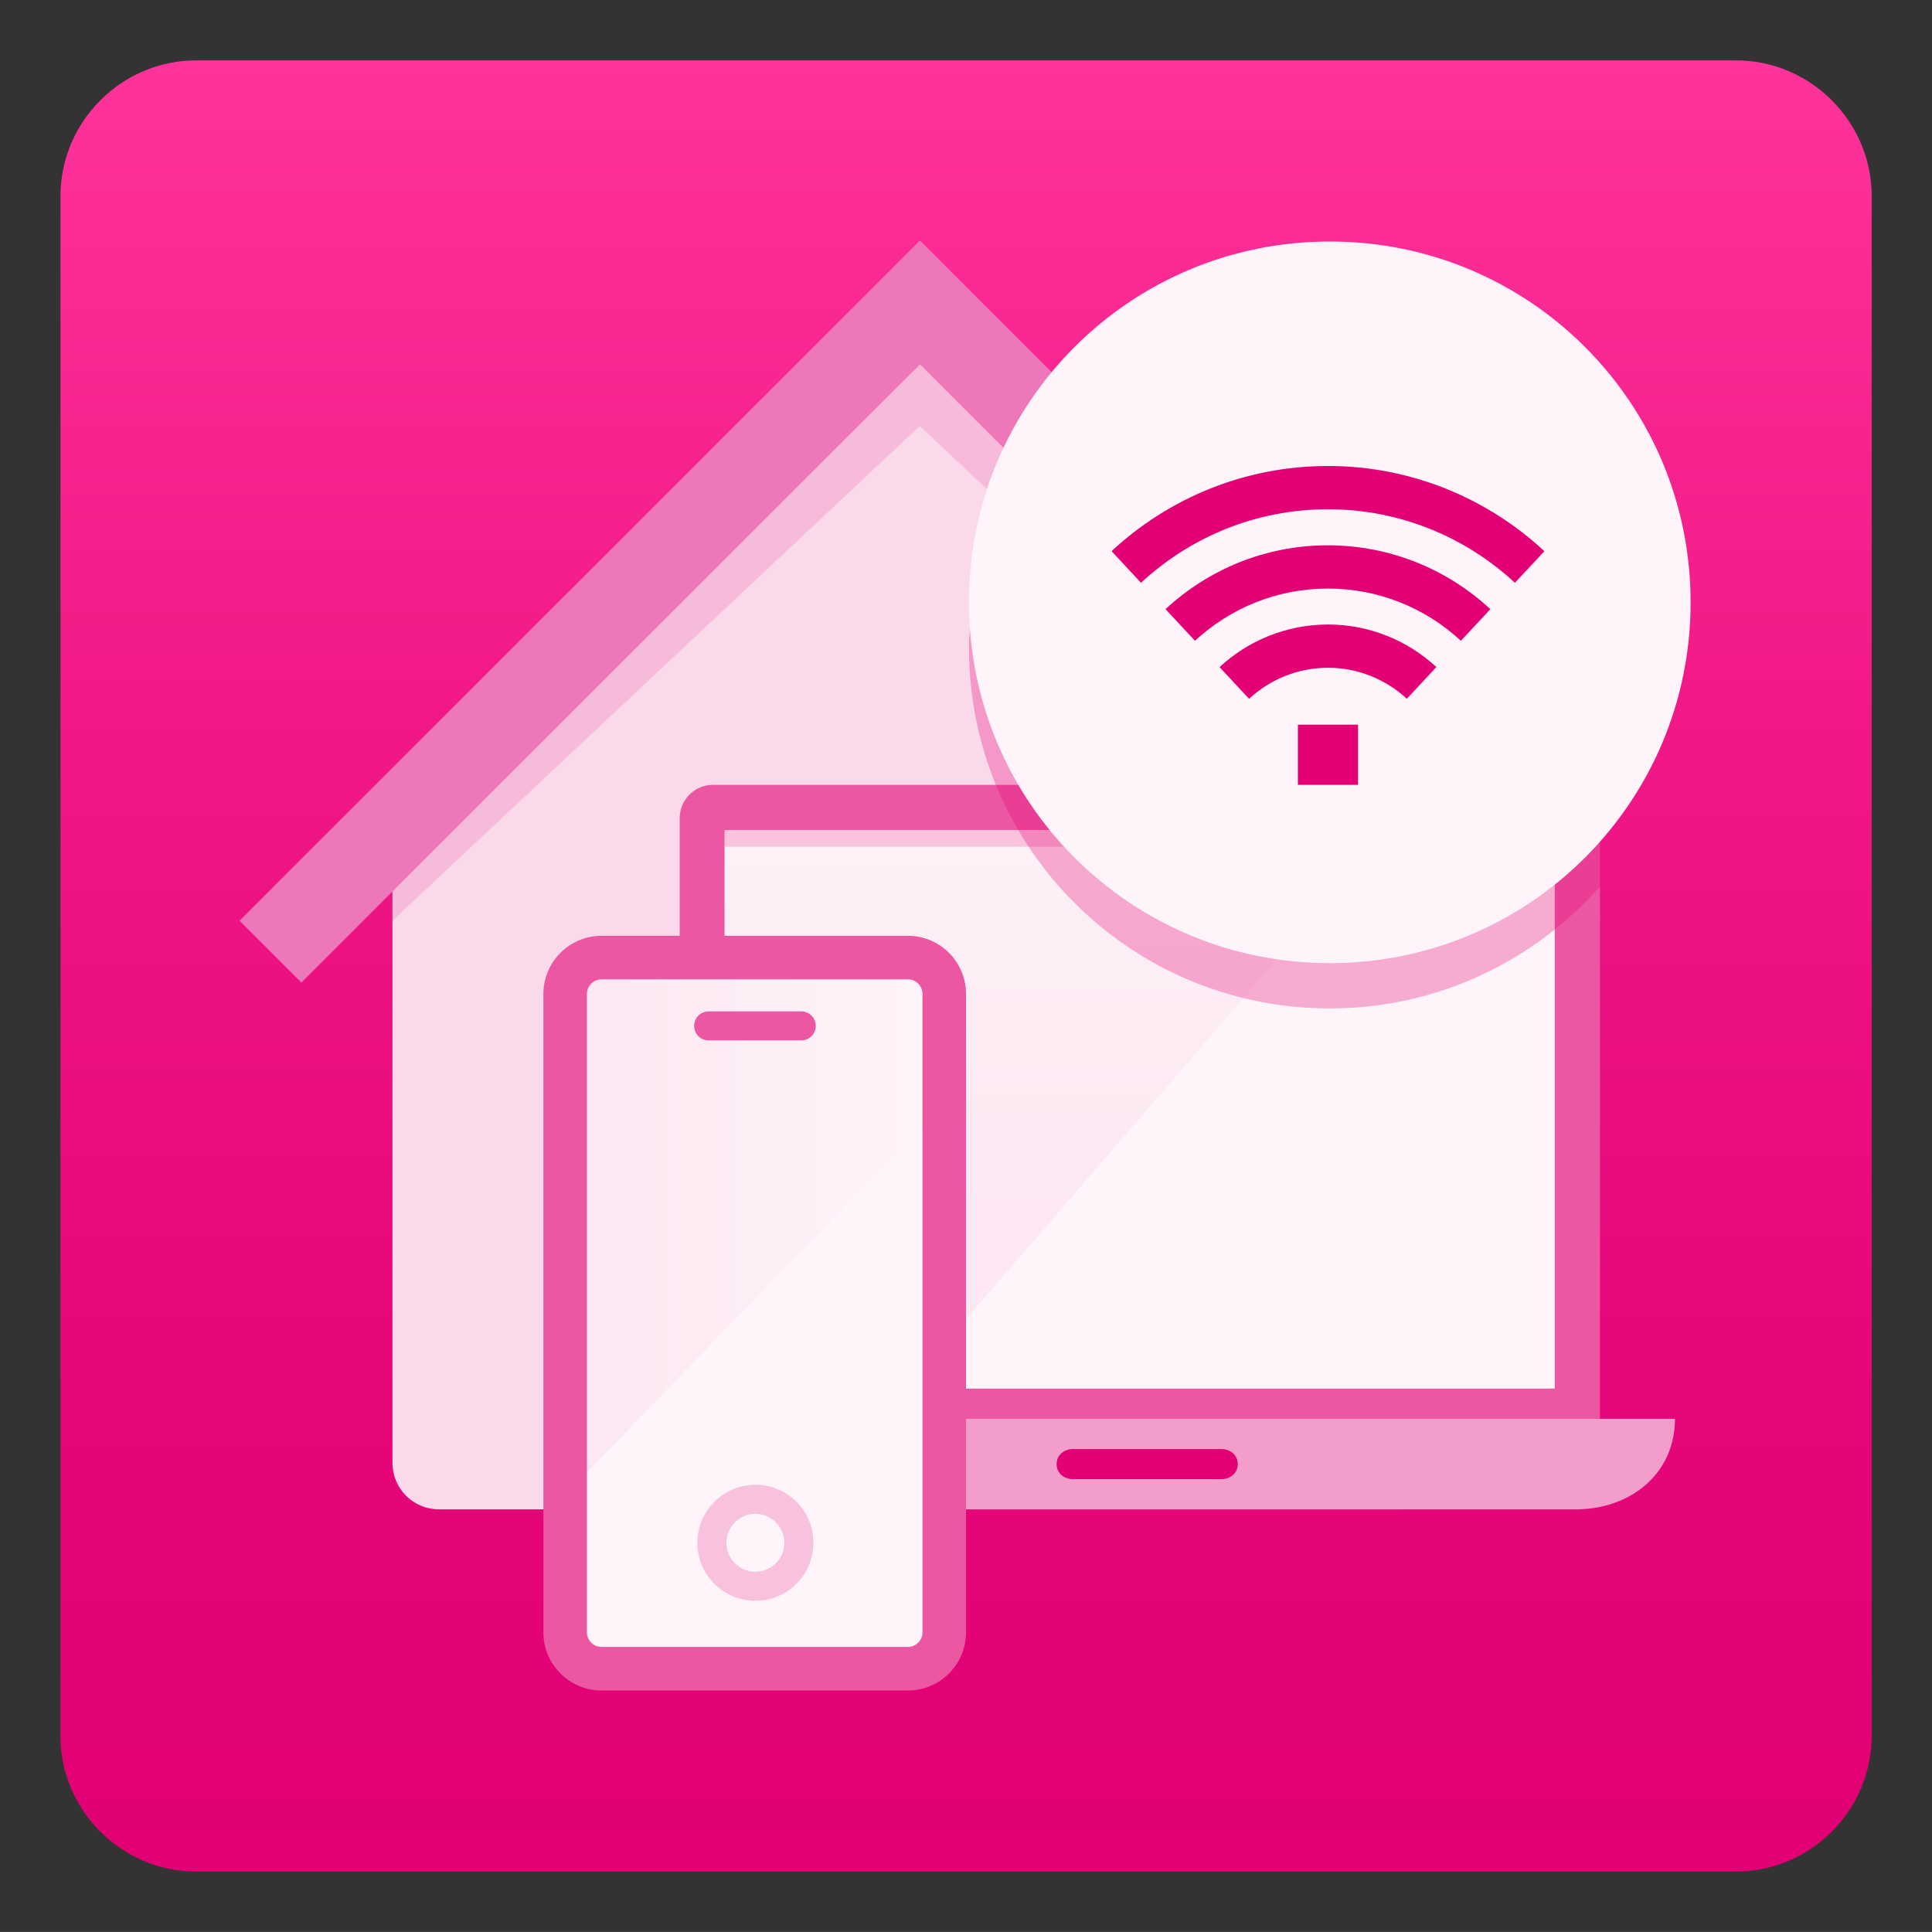
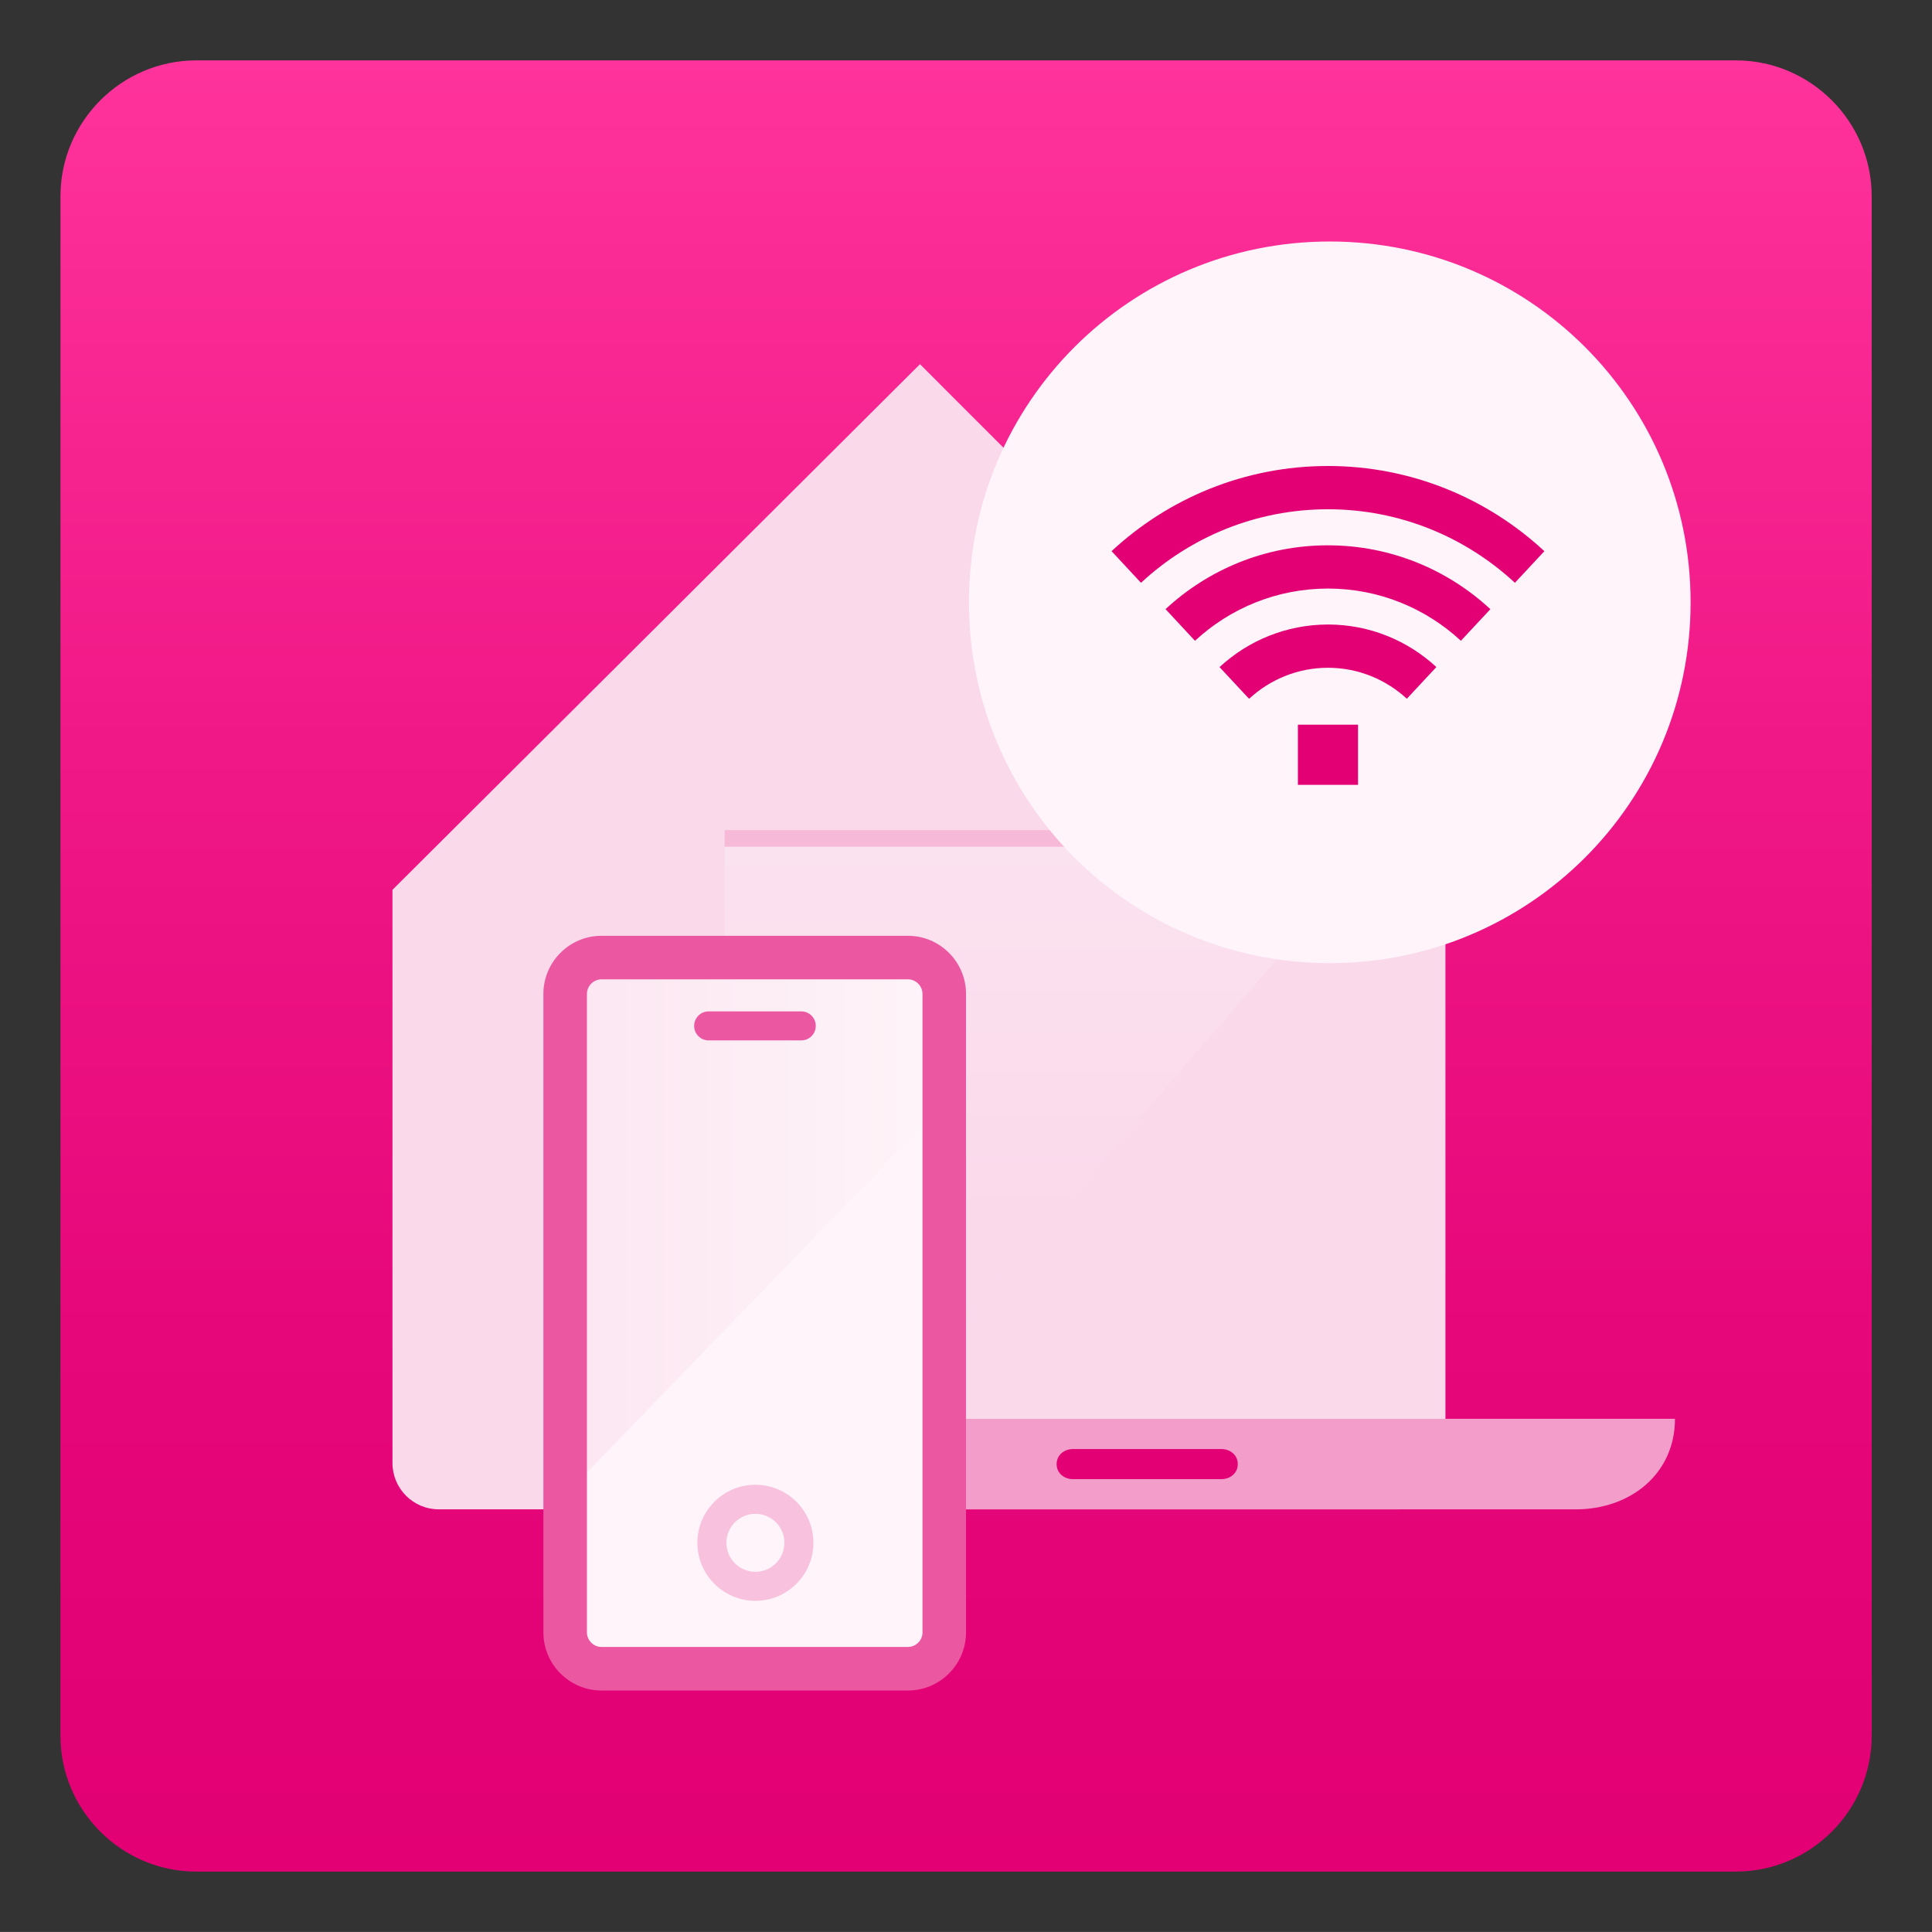
<svg xmlns="http://www.w3.org/2000/svg" width="64.001" height="64">
  <rect width="100%" height="100%" fill="#333333" stroke="none" />
  <path fill="none" d="M0 0H64.001V64H0z" />
  <linearGradient id="a" gradientUnits="userSpaceOnUse" x1="32.002" y1="62" x2="32.002" y2="2">
    <stop offset="0" stop-color="#e20074" />
    <stop offset=".258" stop-color="#e50679" />
    <stop offset=".596" stop-color="#ef1685" />
    <stop offset=".977" stop-color="#fe319a" />
    <stop offset="1" stop-color="#ff339c" />
  </linearGradient>
  <path fill="url(#a)" d="M62.003,57.5c0,2.475-2.025,4.5-4.5,4.5H6.502c-2.475,0-4.5-2.025-4.5-4.5l0.001-51 c0-2.475,2.025-4.5,4.5-4.5h51c2.475,0,4.5,2.025,4.5,4.5V57.5z" />
  <g>
    <path fill="#FAD9EB" d="M30.476,12.064L13.001,29.477v18.986c0,0.848,0.687,1.536,1.535,1.536h31.812 c0.848,0,1.535-0.688,1.535-1.536V29.477L30.476,12.064z" />
-     <path opacity=".5" fill="#F39ECA" d="M30.47 12.064L13.001 29.477 13.001 30.501 30.47 14.113 47.883 30.501 47.883 29.477z" />
-     <path fill="#ED77B8" d="M50.956 32.55L30.476 12.064 9.984 32.55 7.936 30.501 30.476 7.967 53.004 30.501z" />
-     <path fill="#EC57A2" d="M53.001,47.355H22.517V27.1c0-0.605,0.495-1.1,1.1-1.1h28.284c0.605,0,1.1,0.495,1.1,1.1V47.355z" />
-     <path fill="#FEF4F9" d="M24.005 27.5H51.504V46H24.005z" />
    <linearGradient id="b" gradientUnits="userSpaceOnUse" x1="35.004" y1="41.033" x2="35.004" y2="22.534">
      <stop offset="0" stop-color="#fad9eb" />
      <stop offset="1" stop-color="#fef4f9" />
    </linearGradient>
    <path opacity=".5" fill="url(#b)" d="M46.003 27.5L24.005 27.5 24.005 46 30.003 46z" />
    <path opacity=".3" fill="#EC57A2" d="M24.005 27.5H51.504V28.05H24.005z" />
    <path fill="#F39ECA" d="M20.004,47c0,1.823,1.477,3.004,3.3,3h28.883c1.823,0.004,3.3-1.177,3.3-3H20.004z" />
    <path fill="#E20074" d="M41.003,48.502c0,0.302-0.248,0.498-0.55,0.498h-4.9c-0.302,0-0.55-0.195-0.55-0.498l0,0 c0-0.302,0.248-0.5,0.55-0.5h4.9C40.755,48.002,41.003,48.199,41.003,48.502L41.003,48.502z" />
    <g>
      <path fill="#FEF4F9" d="M19.922,31.961h10.156c0.531,0,0.961,0.43,0.961,0.961v21.156c0,0.531-0.43,0.961-0.961,0.961H19.922 c-0.531,0-0.961-0.43-0.961-0.961V32.922C18.961,32.391,19.392,31.961,19.922,31.961z" />
      <linearGradient id="c" gradientUnits="userSpaceOnUse" x1="18.961" y1="40.617" x2="31.04" y2="40.617">
        <stop offset="0" stop-color="#fad9eb" />
        <stop offset="1" stop-color="#fef4f9" />
      </linearGradient>
      <path opacity=".5" fill="url(#c)" d="M31.04,36.782v-3.861c0-0.531-0.43-0.961-0.961-0.961H19.922 c-0.531,0-0.961,0.43-0.961,0.961v16.352L31.04,36.782z" />
      <path opacity=".6" fill="#F39ECA" d="M25.024,53.03c-1.06,0-1.922-0.862-1.922-1.922c0-1.06,0.862-1.922,1.922-1.922 c1.06,0,1.922,0.862,1.922,1.922C26.945,52.168,26.083,53.03,25.024,53.03z M25.024,50.147c-0.53,0-0.961,0.431-0.961,0.961 c0,0.53,0.431,0.961,0.961,0.961s0.961-0.431,0.961-0.961C25.984,50.579,25.553,50.147,25.024,50.147z" />
      <path fill="#EC57A2" d="M26.544,33.504h-3.069c-0.265,0-0.48,0.215-0.48,0.481c0,0.266,0.215,0.48,0.48,0.48h3.069 c0.265,0,0.48-0.215,0.48-0.48C27.025,33.719,26.809,33.504,26.544,33.504z M30.079,31H19.923c-1.057,0-1.922,0.865-1.922,1.922 v21.157c0,1.057,0.865,1.922,1.922,1.922h10.156c1.057,0,1.922-0.865,1.922-1.922V32.922C32.001,31.865,31.136,31,30.079,31z M30.56,54.078c0,0.26-0.22,0.48-0.48,0.48H19.923c-0.26,0-0.48-0.22-0.48-0.48V32.922c0-0.26,0.22-0.48,0.48-0.48h10.156 c0.26,0,0.48,0.22,0.48,0.48V54.078z" />
    </g>
-     <path opacity=".3" fill="#E20074" d="M53.004,20.75H32.133c-0.014,0.234-0.035,0.466-0.035,0.703 c0,6.614,5.34,11.953,11.953,11.953c3.573,0,6.765-1.567,8.953-4.042V20.75z" />
    <g>
      <path fill="#FEF4F9" d="M44.051,8c-6.613,0-11.953,5.339-11.953,11.953c0,6.614,5.34,11.953,11.953,11.953 c6.615,0,11.953-5.339,11.953-11.953C56.004,13.339,50.666,8,44.051,8L44.051,8z" />
      <path fill="#E20074" d="M40.4,22.099l0.978,1.05c0.688-0.636,1.605-1.028,2.614-1.028c1.008,0,1.924,0.392,2.612,1.026 l0.978-1.05c-0.944-0.873-2.206-1.409-3.59-1.409C42.606,20.69,41.344,21.225,40.4,22.099z M38.611,20.179l0.975,1.048 c1.158-1.073,2.706-1.73,4.405-1.73c1.699,0,3.246,0.657,4.404,1.73l0.976-1.047c-1.414-1.311-3.304-2.115-5.379-2.115 C41.916,18.063,40.025,18.867,38.611,20.179z M43.991,15.437c-2.766,0-5.286,1.072-7.168,2.821l0.975,1.048 c1.627-1.51,3.803-2.436,6.193-2.436c2.389,0,4.566,0.926,6.193,2.436l0.976-1.047C49.277,16.51,46.757,15.437,43.991,15.437z M42.995,26h1.992v-1.993h-1.992V26z" />
    </g>
  </g>
</svg>